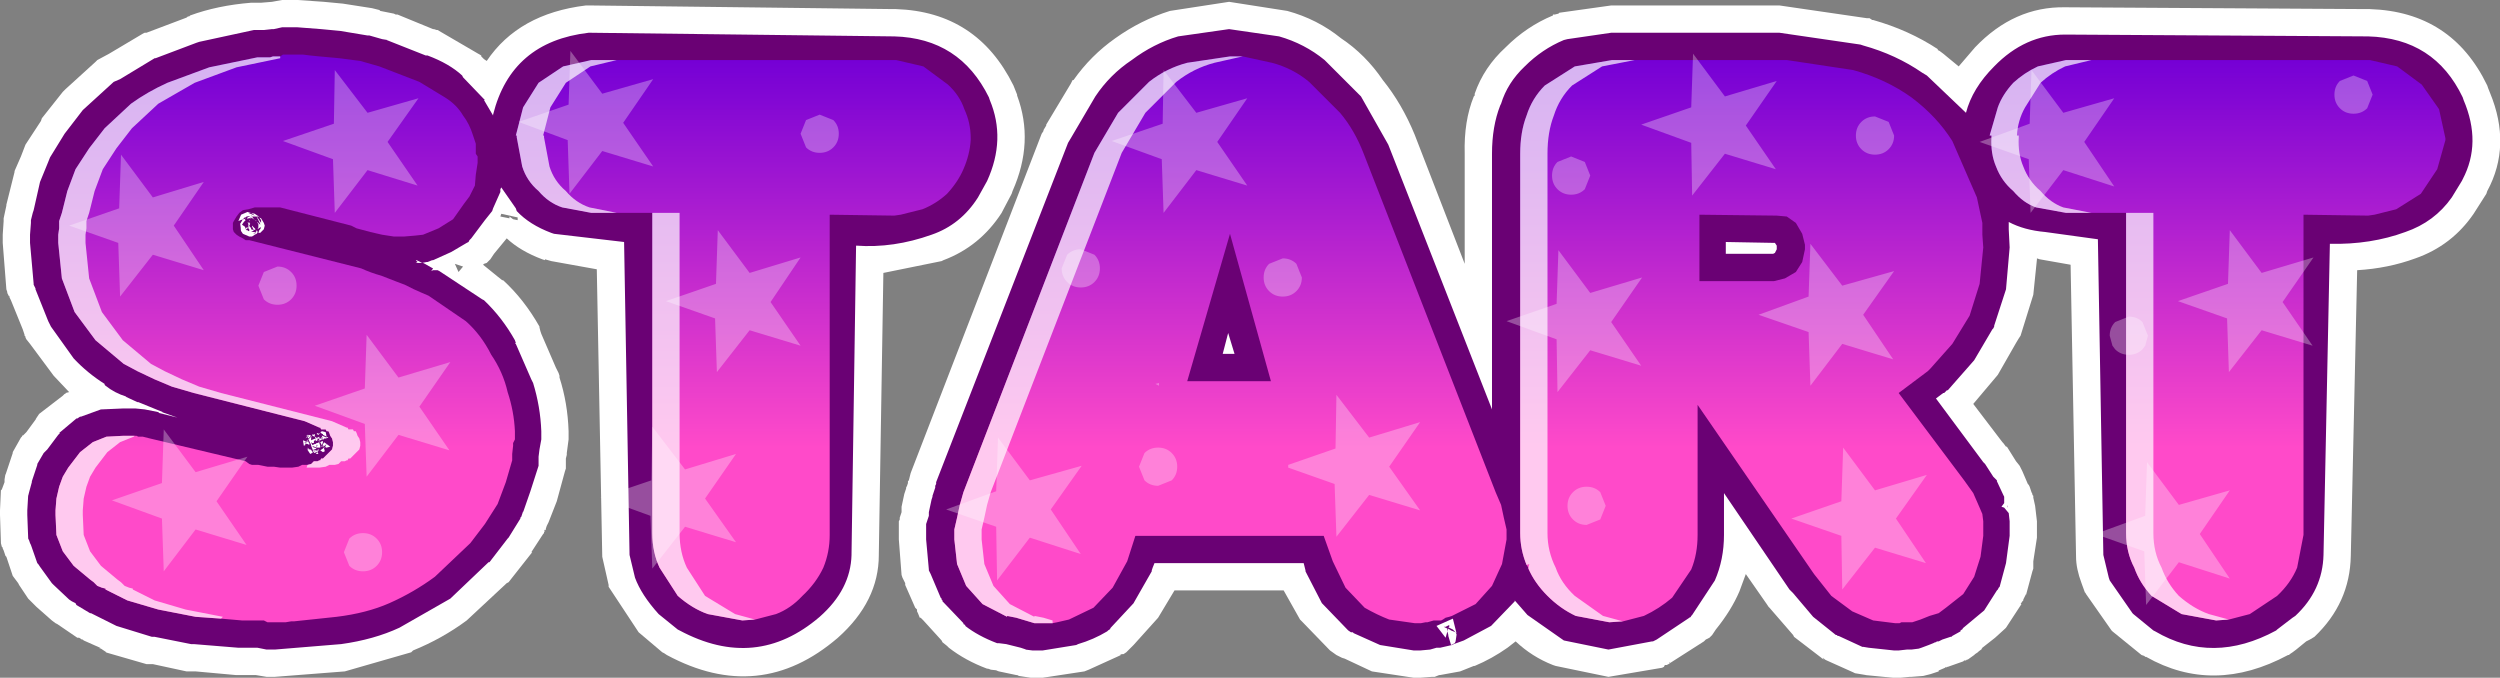
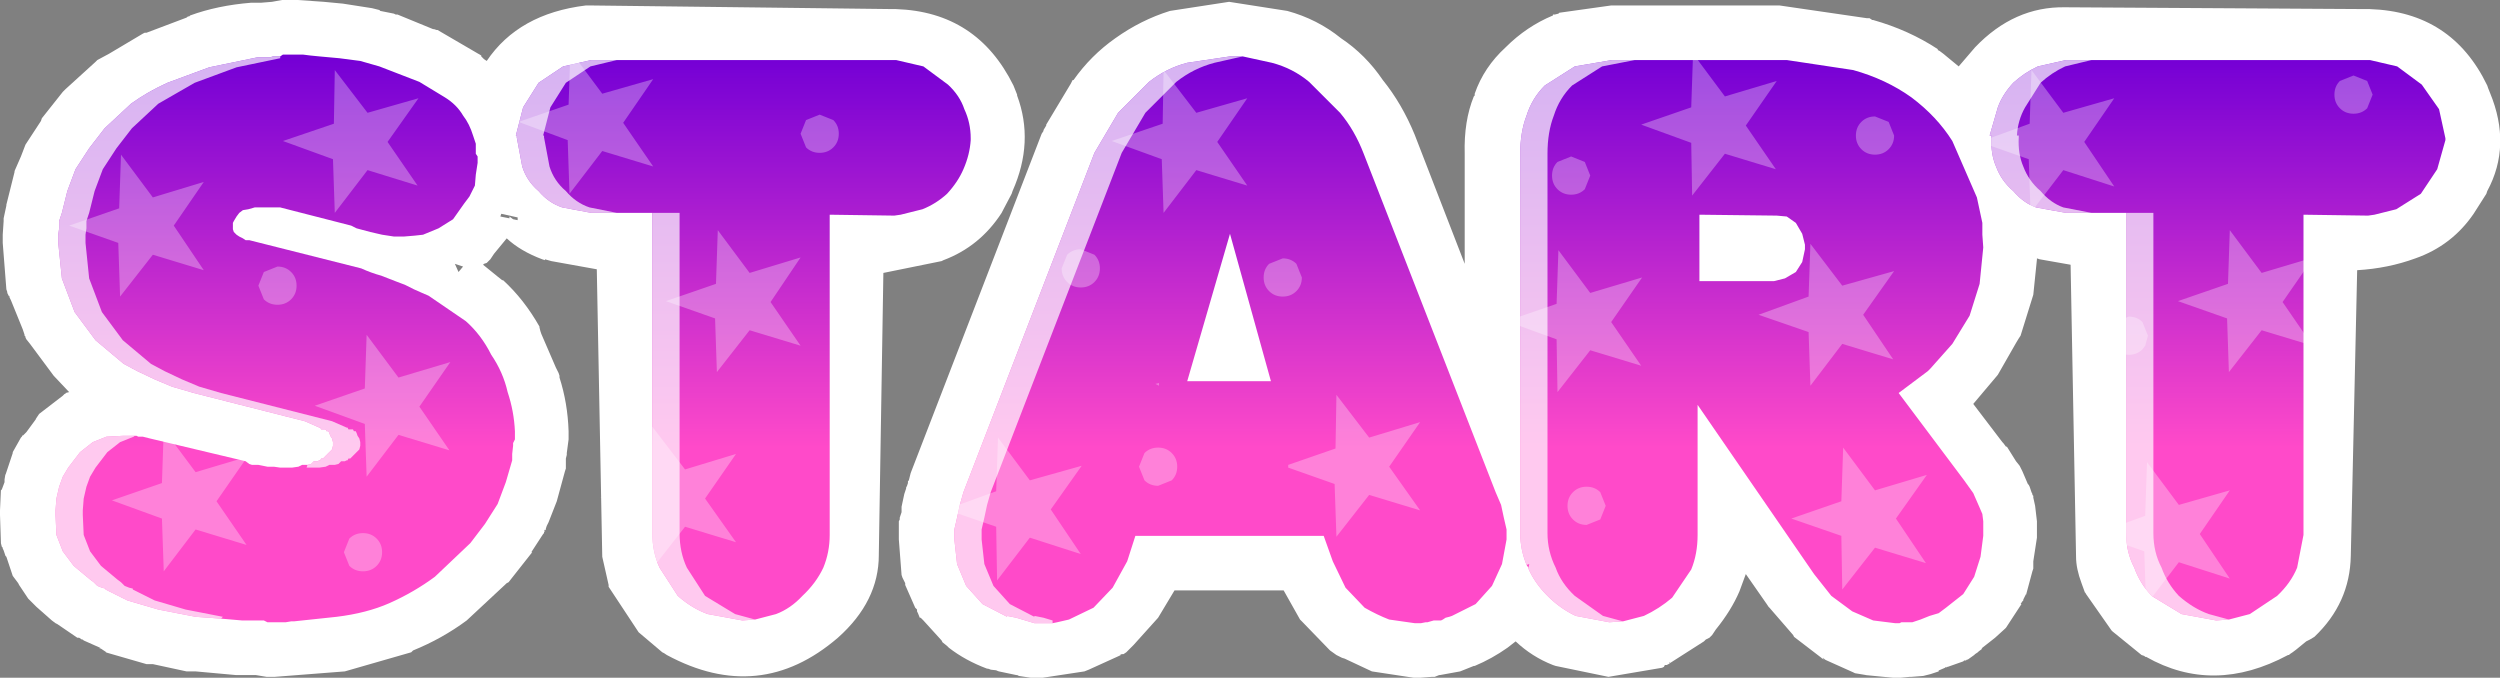
<svg xmlns="http://www.w3.org/2000/svg" height="37.25px" width="137.4px">
  <rect width="100%" height="100%" fill="#808080" stroke="none" />
  <g transform="matrix(1.0, 0.0, 0.0, 1.0, 68.7, 18.6)">
    <path d="M17.85 -14.95 L19.9 -15.3 29.15 -15.3 33.15 -14.75 Q34.95 -14.25 36.35 -13.25 37.75 -12.2 38.6 -10.85 L39.95 -7.75 40.1 -7.05 40.25 -6.35 40.25 -5.7 40.3 -5.0 40.1 -3.0 39.55 -1.25 38.6 0.3 37.4 1.65 37.25 1.8 35.65 3.0 39.25 7.8 39.75 8.5 40.1 9.3 40.25 9.65 40.3 10.05 40.3 10.5 40.3 10.85 40.15 12.0 39.8 13.1 39.2 14.05 38.25 14.8 37.85 15.1 37.35 15.25 36.85 15.45 36.4 15.6 36.3 15.6 36.15 15.6 36.05 15.6 35.95 15.6 35.8 15.6 35.7 15.65 35.55 15.65 35.45 15.65 34.25 15.5 33.1 15.0 31.95 14.15 31.0 12.95 24.6 3.65 24.6 10.8 Q24.6 11.85 24.25 12.7 L23.2 14.25 Q22.5 14.85 21.65 15.25 L19.75 15.6 17.9 15.25 Q17.05 14.85 16.35 14.15 15.6 13.45 15.3 12.6 14.85 11.7 14.85 10.7 L14.85 -10.15 Q14.85 -11.35 15.2 -12.25 15.5 -13.2 16.2 -13.9 L17.85 -14.95 M3.25 -14.1 L4.95 -12.4 Q5.75 -11.45 6.25 -10.15 L13.5 8.45 13.8 9.15 13.95 9.85 14.1 10.5 14.1 11.05 13.85 12.4 13.3 13.6 12.4 14.6 11.1 15.25 10.95 15.3 10.75 15.35 10.6 15.45 10.5 15.5 10.1 15.5 9.75 15.6 9.65 15.6 9.4 15.65 9.3 15.65 9.05 15.65 7.65 15.45 Q7.0 15.2 6.3 14.8 L5.25 13.7 4.55 12.25 4.05 10.85 -6.3 10.85 -6.75 12.25 -7.55 13.7 -8.6 14.8 -9.95 15.45 -11.35 15.65 -11.85 15.65 -12.35 15.5 -12.85 15.35 -13.35 15.25 -13.35 15.3 -14.7 14.6 -15.6 13.6 -16.1 12.4 -16.25 11.05 -16.25 10.5 -16.1 9.85 -15.95 9.15 -15.75 8.45 -8.55 -10.2 -7.25 -12.4 -5.55 -14.1 Q-4.6 -14.85 -3.45 -15.15 L-1.1 -15.5 1.2 -15.15 Q2.35 -14.85 3.25 -14.1 M29.5 -6.7 L28.95 -6.75 24.7 -6.8 24.7 -3.15 28.8 -3.15 29.4 -3.3 30.0 -3.65 30.35 -4.2 30.5 -4.9 30.5 -5.15 30.35 -5.75 30.0 -6.35 29.5 -6.7 M44.85 -15.3 L61.45 -15.3 63.05 -14.95 64.4 -13.95 65.35 -12.6 65.7 -11.0 65.7 -10.9 65.25 -9.3 64.35 -7.95 63.0 -7.1 61.45 -6.75 57.9 -6.8 57.9 10.8 57.55 12.6 Q57.2 13.45 56.45 14.15 L54.95 15.15 53.1 15.5 51.2 15.15 49.55 14.15 Q48.9 13.45 48.6 12.6 48.15 11.75 48.15 10.7 L48.15 -6.9 44.85 -6.9 43.2 -7.2 Q42.5 -7.45 41.95 -8.1 41.3 -8.65 41.0 -9.45 40.7 -10.15 40.75 -11.05 L40.75 -11.15 40.65 -11.15 Q40.7 -12.0 41.1 -12.7 41.35 -13.4 41.95 -14.05 42.55 -14.6 43.3 -14.95 L44.85 -15.3 M-64.55 -9.3 L-63.8 -10.45 -62.95 -11.55 -61.5 -12.9 Q-60.6 -13.55 -59.5 -14.05 L-57.2 -14.9 -54.55 -15.45 -54.4 -15.45 -54.3 -15.45 -54.15 -15.45 -54.0 -15.45 -53.85 -15.45 -53.7 -15.5 -53.55 -15.5 -53.45 -15.5 -53.3 -15.5 -53.15 -15.6 -53.0 -15.6 -52.95 -15.6 -52.65 -15.6 -52.3 -15.6 -51.15 -15.5 -50.05 -15.4 -48.9 -15.25 -47.85 -14.95 -45.65 -14.1 -44.25 -13.25 Q-43.6 -12.85 -43.25 -12.25 -42.9 -11.8 -42.7 -11.15 L-42.55 -10.7 -42.55 -10.35 -42.55 -10.15 -42.45 -10.0 -42.45 -9.8 -42.45 -9.65 -42.55 -9.0 -42.6 -8.4 -42.9 -7.8 -43.2 -7.4 -43.8 -6.55 -44.6 -6.05 -45.45 -5.7 -46.5 -5.6 -47.05 -5.6 -47.7 -5.7 -48.35 -5.85 -49.1 -6.05 -49.4 -6.2 -52.95 -7.1 -53.35 -7.2 -54.3 -7.2 -54.7 -7.2 -55.05 -7.1 -55.35 -7.05 -55.55 -6.9 -55.7 -6.7 -55.85 -6.45 -55.9 -6.35 -55.9 -6.1 -55.9 -6.0 -55.85 -5.85 -55.75 -5.75 -55.7 -5.7 -55.55 -5.6 -55.35 -5.5 -55.2 -5.4 -55.0 -5.4 -48.85 -3.85 Q-48.3 -3.6 -47.75 -3.45 L-46.85 -3.1 -46.45 -2.95 -45.95 -2.7 -45.5 -2.5 -45.15 -2.35 -43.1 -0.95 Q-42.25 -0.2 -41.7 0.9 -41.05 1.85 -40.8 2.95 -40.45 4.0 -40.4 5.1 L-40.4 5.35 -40.4 5.55 -40.5 5.75 -40.5 5.9 -40.55 6.35 -40.55 6.7 -40.9 7.9 -41.35 9.1 -42.05 10.2 -42.85 11.25 -44.8 13.1 Q-45.95 13.95 -47.3 14.55 -48.55 15.1 -50.2 15.3 L-53.55 15.6 -53.85 15.6 -54.0 15.6 -54.2 15.5 -54.5 15.5 -54.7 15.5 -54.9 15.5 -55.2 15.5 -55.4 15.5 -57.95 15.3 -60.0 14.9 -61.7 14.4 -62.9 13.8 -62.9 13.75 -63.1 13.7 -63.35 13.6 -63.55 13.4 -63.75 13.25 -64.65 12.5 -65.25 11.7 -65.6 10.8 -65.65 9.7 -65.65 9.45 -65.6 8.8 -65.45 8.15 -65.25 7.6 -64.95 7.1 -64.3 6.25 -63.6 5.7 -62.85 5.4 -61.9 5.35 -61.7 5.35 -61.55 5.35 -61.4 5.35 -61.2 5.35 -60.85 5.4 -60.45 5.5 -55.2 6.75 -55.0 6.9 -54.85 6.95 -54.7 6.95 -54.5 6.95 -54.0 7.05 -53.65 7.05 -53.3 7.1 -52.95 7.1 -52.65 7.1 -52.3 7.05 -52.1 6.95 -51.8 6.95 -51.6 6.9 -51.45 6.75 -51.25 6.75 -51.15 6.7 -51.1 6.7 -51.05 6.6 -50.95 6.6 -50.8 6.45 -50.6 6.25 -50.45 6.1 -50.4 5.9 -50.4 5.7 -50.45 5.5 -50.55 5.35 -50.6 5.2 -50.65 5.1 -50.75 5.1 -50.8 5.0 -51.05 5.0 -51.1 4.9 -51.15 4.9 -51.95 4.55 -58.05 3.0 -59.25 2.65 -60.2 2.25 -61.15 1.8 -61.9 1.4 -63.45 0.1 -64.6 -1.45 -65.3 -3.3 -65.5 -5.25 -65.5 -5.7 -65.45 -6.05 -65.45 -6.45 -65.3 -6.9 -65.0 -8.1 -64.55 -9.3 M-36.2 -15.3 L-19.55 -15.3 -17.95 -14.95 -16.6 -13.95 Q-15.95 -13.35 -15.7 -12.6 -15.35 -11.85 -15.35 -11.0 L-15.35 -10.9 Q-15.4 -10.1 -15.75 -9.3 -16.05 -8.6 -16.65 -7.95 -17.25 -7.4 -18.0 -7.1 -18.75 -6.75 -19.55 -6.75 L-23.1 -6.8 -23.1 10.8 Q-23.1 11.75 -23.45 12.6 -23.85 13.45 -24.6 14.15 -25.25 14.85 -26.05 15.15 L-27.9 15.5 -29.8 15.15 Q-30.65 14.85 -31.45 14.15 L-32.45 12.6 Q-32.85 11.75 -32.85 10.7 L-32.85 -6.9 -36.2 -6.9 -37.8 -7.2 Q-38.55 -7.45 -39.1 -8.1 -39.75 -8.65 -40.0 -9.45 L-40.3 -11.05 -40.3 -11.15 -40.35 -11.15 -39.95 -12.7 -39.1 -14.05 -37.75 -14.95 -36.2 -15.3 M-3.45 2.35 L1.15 2.35 -1.1 -5.75 -3.45 2.35" fill="url(#gradient0)" fill-rule="evenodd" stroke="none" />
    <path d="M-60.85 -16.75 L-60.75 -16.8 -60.65 -16.8 -58.4 -17.65 -58.45 -17.65 -58.35 -17.7 -58.3 -17.7 -58.25 -17.75 Q-56.75 -18.3 -54.9 -18.45 L-54.6 -18.45 -54.45 -18.45 -54.35 -18.45 -53.75 -18.5 -53.2 -18.6 -53.05 -18.6 -53.0 -18.6 -52.7 -18.6 -52.35 -18.6 -50.9 -18.5 -49.85 -18.4 -48.25 -18.15 -47.85 -18.05 -47.8 -18.0 -47.55 -17.95 -47.05 -17.85 -46.95 -17.8 -46.9 -17.8 -46.85 -17.8 -44.9 -17.0 -44.85 -17.0 -44.7 -16.95 -44.65 -16.95 -42.25 -15.55 -42.25 -15.5 -42.15 -15.4 -42.1 -15.35 -41.95 -15.25 Q-40.2 -17.85 -36.5 -18.3 L-36.25 -18.3 -19.6 -18.1 -19.45 -18.1 Q-15.0 -17.95 -13.0 -13.9 L-12.8 -13.4 -12.8 -13.35 Q-11.85 -10.8 -13.05 -8.1 L-13.1 -7.95 -13.6 -7.0 -13.65 -6.9 Q-14.85 -5.05 -16.85 -4.3 L-16.95 -4.25 -20.15 -3.6 -20.4 11.85 -20.4 11.9 Q-20.4 14.45 -22.65 16.45 -26.95 20.15 -32.05 17.4 L-32.2 17.3 -32.3 17.25 -33.6 16.15 -35.25 13.65 -35.25 13.55 -35.6 12.0 -35.9 -3.8 -38.4 -4.25 -38.75 -4.35 -38.75 -4.3 -38.9 -4.35 Q-40.1 -4.8 -40.85 -5.5 L-41.55 -4.65 -41.65 -4.5 -41.75 -4.35 -41.9 -4.2 -41.95 -4.15 -42.1 -4.1 -42.15 -4.05 -41.35 -3.4 -41.1 -3.2 -41.05 -3.2 Q-39.9 -2.15 -39.05 -0.65 L-39.05 -0.6 -39.0 -0.4 -38.95 -0.25 -38.15 1.6 -38.0 1.9 -37.95 2.05 -37.95 2.15 Q-37.5 3.55 -37.45 5.1 L-37.45 5.35 -37.45 5.5 -37.45 5.55 -37.55 6.3 -37.55 6.4 -37.6 6.6 -37.6 6.9 -37.6 7.0 -37.6 7.15 -37.65 7.3 -38.1 8.95 -38.55 10.1 -38.65 10.3 -38.7 10.45 -38.7 10.5 -38.75 10.55 -38.75 10.5 -38.8 10.6 -38.75 10.6 -38.8 10.65 -38.8 10.7 -38.85 10.75 -39.5 11.75 -39.45 11.75 -40.75 13.4 -40.85 13.45 -43.05 15.5 Q-44.4 16.5 -46.0 17.15 L-46.1 17.25 -49.75 18.3 -53.6 18.6 -53.9 18.6 -54.05 18.6 -54.65 18.5 -54.75 18.5 -54.95 18.5 -55.25 18.5 -55.45 18.5 -55.75 18.5 -57.95 18.3 -58.15 18.3 -58.3 18.3 -58.35 18.3 -58.45 18.3 -60.3 17.9 -60.45 17.9 -60.5 17.9 -60.6 17.9 -60.65 17.9 -62.9 17.25 -62.85 17.25 -63.15 17.05 -63.25 17.0 -63.2 17.05 -63.15 17.05 -63.2 17.0 -64.1 16.6 -64.15 16.55 -64.2 16.55 -64.35 16.45 -64.4 16.45 -64.45 16.45 -65.55 15.7 -65.65 15.65 -65.85 15.5 -66.7 14.75 -66.75 14.7 -67.05 14.4 -67.15 14.3 -67.65 13.55 -67.7 13.45 -67.85 13.25 -68.0 13.05 -68.05 12.9 -68.35 12.0 -68.4 11.95 -68.5 11.65 -68.55 11.55 -68.55 11.5 -68.6 11.45 -68.65 11.25 -68.65 11.2 -68.7 9.7 -68.7 9.45 -68.65 8.35 -68.6 8.3 -68.45 7.9 -68.45 7.75 -68.4 7.45 -68.4 7.5 -68.05 6.45 -68.0 6.3 -68.0 6.25 -67.55 5.45 -67.5 5.4 -67.45 5.3 -67.35 5.25 -67.35 5.2 -67.3 5.2 -67.2 5.1 -67.25 5.15 -66.7 4.4 -66.75 4.45 -66.65 4.3 -66.55 4.15 -65.25 3.15 -65.15 3.05 -65.1 3.05 -65.1 3.0 -64.9 2.95 -65.75 2.05 -67.05 0.3 -67.25 0.05 -67.3 -0.05 -67.3 -0.1 -67.35 -0.15 -67.35 -0.2 -67.45 -0.5 -68.1 -2.1 -68.2 -2.3 -68.3 -2.5 -68.3 -2.55 -68.35 -2.7 -68.55 -5.25 -68.55 -5.3 -68.55 -5.7 -68.5 -6.45 -68.5 -6.6 -68.35 -7.3 -68.35 -7.35 -67.9 -9.15 -67.9 -9.2 -67.55 -10.0 -67.3 -10.65 -66.45 -11.95 -66.4 -12.1 -65.25 -13.55 -65.1 -13.7 -63.45 -15.2 -63.35 -15.3 -62.7 -15.65 -60.85 -16.75 M-4.4 -18.0 L-1.15 -18.5 2.05 -18.0 Q3.7 -17.55 5.0 -16.5 6.35 -15.6 7.3 -14.2 8.35 -12.9 9.05 -11.2 L11.8 -4.1 11.8 -10.15 Q11.75 -11.95 12.3 -13.3 L12.35 -13.35 12.35 -13.4 12.35 -13.45 Q12.85 -14.9 14.05 -16.0 15.2 -17.15 16.65 -17.75 L16.65 -17.8 16.75 -17.8 16.95 -17.85 17.0 -17.9 19.85 -18.3 29.1 -18.3 33.9 -17.6 34.05 -17.6 34.2 -17.5 34.25 -17.5 Q36.2 -16.95 37.8 -15.9 L37.8 -15.85 37.9 -15.8 38.1 -15.65 38.95 -14.95 39.85 -16.0 Q42.0 -18.25 44.8 -18.2 L61.4 -18.1 61.55 -18.1 Q66.05 -17.95 68.0 -13.9 L68.05 -13.75 68.15 -13.5 Q69.35 -10.6 68.0 -8.1 L67.95 -7.95 67.25 -6.85 Q66.05 -5.1 64.05 -4.4 62.55 -3.85 60.85 -3.75 L60.5 11.95 Q60.45 14.55 58.5 16.4 L58.25 16.55 58.05 16.65 57.5 17.1 57.3 17.25 57.15 17.35 57.2 17.3 57.1 17.4 57.05 17.4 Q52.95 19.6 49.25 17.5 L49.2 17.5 49.15 17.45 49.0 17.4 47.4 16.1 47.45 16.15 47.35 16.05 45.95 14.05 45.9 13.95 45.9 14.0 45.7 13.45 Q45.4 12.65 45.4 12.0 L45.1 -4.05 43.4 -4.35 43.25 -4.4 43.25 -4.35 43.05 -2.4 42.35 -0.15 42.25 0.0 42.1 0.25 41.1 2.0 39.75 3.6 41.35 5.7 41.4 5.75 41.55 5.95 41.6 5.95 42.1 6.75 42.3 7.0 42.35 7.1 42.45 7.3 42.75 8.0 42.8 8.05 42.85 8.15 42.95 8.45 43.0 8.55 43.0 8.6 43.05 8.65 43.05 8.75 43.15 9.2 43.25 10.05 43.25 10.1 43.25 10.5 43.25 10.85 43.25 10.95 43.05 12.25 43.05 12.65 43.0 12.8 42.65 14.1 42.65 14.05 42.5 14.35 42.5 14.4 42.45 14.45 42.35 14.6 42.4 14.6 41.55 15.9 41.5 15.95 41.45 15.95 41.5 15.95 40.95 16.45 40.25 17.0 40.2 17.05 40.25 17.05 40.05 17.2 40.0 17.25 39.85 17.35 39.8 17.4 39.45 17.65 39.4 17.65 39.35 17.7 39.3 17.7 39.25 17.7 39.2 17.75 38.35 18.05 38.3 18.05 38.25 18.1 38.25 18.05 38.2 18.1 37.85 18.25 37.85 18.3 37.4 18.45 37.2 18.5 37.0 18.55 36.35 18.6 36.25 18.6 35.75 18.65 35.65 18.65 35.5 18.65 35.35 18.65 33.8 18.5 33.85 18.5 33.55 18.45 33.25 18.4 33.15 18.35 31.7 17.7 31.6 17.65 31.55 17.6 31.55 17.65 31.5 17.6 31.45 17.6 31.4 17.55 29.9 16.4 29.85 16.3 28.55 14.8 28.5 14.75 28.4 14.6 27.25 12.95 26.9 13.9 Q26.45 14.95 25.6 16.0 L25.5 16.15 25.4 16.3 25.25 16.45 25.05 16.55 24.95 16.65 23.15 17.8 23.0 17.9 22.9 17.95 22.8 17.95 22.75 18.05 22.65 18.1 19.7 18.6 16.8 18.0 16.65 17.95 Q15.5 17.5 14.6 16.65 L14.15 17.0 Q13.3 17.6 12.35 18.0 L12.3 18.0 12.35 17.95 12.3 18.0 11.55 18.3 10.45 18.5 10.4 18.5 10.15 18.6 10.0 18.6 9.35 18.65 9.25 18.65 9.0 18.65 6.7 18.3 5.1 17.55 5.2 17.6 5.05 17.55 4.75 17.4 4.4 17.15 4.35 17.1 2.85 15.55 2.75 15.45 1.85 13.85 -4.15 13.85 -5.05 15.35 -6.4 16.85 -6.45 16.9 -6.8 17.25 -6.95 17.35 -7.05 17.35 -7.15 17.4 -7.1 17.4 -7.2 17.45 -8.85 18.2 -9.1 18.3 -11.4 18.65 -11.9 18.65 -12.05 18.65 -12.7 18.55 -12.8 18.5 -12.85 18.5 -13.8 18.3 -13.95 18.25 -13.85 18.25 -14.3 18.2 -14.25 18.2 -14.4 18.15 -14.45 18.15 Q-15.65 17.7 -16.55 17.0 L-16.65 16.9 -16.9 16.7 -16.95 16.6 -17.95 15.5 -18.0 15.45 -18.1 15.35 -18.15 15.35 -18.25 15.1 -18.3 15.0 -18.3 14.95 -18.35 14.9 -18.3 14.95 -18.3 14.9 -18.35 14.85 -18.4 14.8 -18.95 13.55 -18.95 13.45 -19.1 13.15 -19.15 13.0 -19.3 11.05 -19.3 10.7 -19.3 10.45 -19.3 10.05 -19.25 9.95 -19.25 9.85 -19.15 9.55 -19.15 9.25 -19.0 8.55 -18.9 8.25 -18.9 8.2 -18.85 8.1 -18.8 7.95 -18.8 7.85 -18.75 7.8 -18.65 7.4 -11.45 -11.25 -11.35 -11.4 -11.35 -11.45 -11.2 -11.7 -11.2 -11.75 -9.85 -14.0 -9.75 -14.2 -9.7 -14.2 Q-8.75 -15.55 -7.4 -16.5 -6.0 -17.5 -4.4 -18.0 M31.5 17.6 L31.55 17.6 31.5 17.55 31.5 17.6 M23.05 17.85 L23.1 17.8 23.05 17.8 23.05 17.85 M-11.35 -11.4 L-11.3 -11.45 -11.35 -11.4 M-40.25 -6.65 L-41.15 -6.85 -41.2 -6.7 -40.7 -6.6 -40.7 -6.7 -40.5 -6.55 -40.25 -6.5 -40.25 -6.65 M-43.25 -3.95 L-43.7 -4.1 -43.5 -3.65 -43.25 -3.95 M-67.35 5.2 L-67.35 5.25 -67.3 5.2 -67.35 5.2 M-68.2 -2.3 L-68.15 -2.25 -68.2 -2.35 -68.2 -2.3 M-67.45 5.35 L-67.35 5.25 -67.45 5.3 -67.45 5.35" fill="#ffffff" fill-rule="evenodd" stroke="none" />
-     <path d="M63.5 -5.85 Q61.6 -5.15 59.35 -5.2 L59.0 11.9 Q58.95 13.85 57.45 15.25 L57.3 15.35 56.45 16.0 56.4 16.05 Q52.9 17.95 49.75 16.1 L49.65 16.05 48.55 15.15 48.5 15.1 47.25 13.3 47.2 13.15 46.9 11.9 46.6 -5.45 43.7 -5.85 Q42.55 -5.95 41.7 -6.4 L41.7 -6.35 41.7 -6.3 41.7 -6.0 41.75 -5.0 41.55 -2.7 40.9 -0.7 40.9 -0.65 40.85 -0.55 40.8 -0.5 39.8 1.2 38.35 2.85 38.3 2.85 38.2 2.95 38.15 3.0 38.1 3.0 37.7 3.3 40.3 6.8 40.4 6.9 40.85 7.6 41.05 7.8 41.05 7.85 41.4 8.6 41.45 8.7 41.45 9.05 41.3 9.25 41.45 9.3 41.7 9.6 41.75 10.05 41.75 10.5 41.75 10.85 41.55 12.35 41.2 13.65 41.15 13.7 41.1 13.8 41.05 13.85 40.35 14.95 40.05 15.2 39.15 15.95 39.2 15.95 39.05 16.05 39.05 16.1 38.6 16.35 38.55 16.4 38.5 16.4 38.05 16.55 37.85 16.65 37.75 16.65 37.7 16.7 37.65 16.7 37.55 16.75 37.3 16.85 36.9 17.0 36.75 17.05 36.35 17.1 36.25 17.1 36.1 17.1 35.65 17.15 35.5 17.15 35.4 17.15 34.0 17.0 33.7 16.95 33.65 16.95 32.35 16.35 32.3 16.35 32.25 16.3 32.2 16.3 30.95 15.3 29.85 14.0 29.65 13.8 26.05 8.5 26.05 10.8 Q26.05 12.15 25.55 13.3 L24.3 15.2 24.25 15.25 24.2 15.35 24.2 15.3 24.15 15.35 22.35 16.55 22.15 16.65 22.1 16.65 19.7 17.1 17.25 16.6 15.25 15.2 14.55 14.4 14.55 14.45 13.25 15.8 11.75 16.6 11.2 16.8 11.1 16.85 10.45 17.0 10.25 17.0 9.9 17.1 9.35 17.15 9.25 17.15 9.0 17.15 7.15 16.85 5.7 16.2 5.65 16.15 5.55 16.15 5.4 16.05 5.35 16.0 4.0 14.6 3.95 14.55 3.1 12.9 3.05 12.8 3.05 12.75 2.95 12.35 -5.25 12.35 -5.35 12.6 -5.4 12.75 -5.4 12.8 -6.4 14.55 -6.35 14.5 -7.7 15.95 -7.65 15.95 -7.8 16.05 -7.85 16.1 Q-8.6 16.55 -9.45 16.8 L-9.55 16.85 -11.4 17.15 -11.9 17.15 -11.95 17.15 -12.35 17.1 -12.3 17.1 -12.6 17.0 -13.4 16.8 -13.8 16.75 -13.9 16.75 Q-14.95 16.35 -15.65 15.8 L-15.65 15.75 -15.75 15.7 -15.75 15.65 -16.85 14.5 -16.9 14.45 -16.9 14.4 -16.95 14.35 -16.95 14.3 -17.0 14.25 -17.55 12.95 -17.65 12.75 -17.65 12.7 -17.8 11.05 -17.8 10.55 -17.8 10.35 -17.8 10.3 -17.8 10.2 -17.65 9.75 -17.65 9.55 -17.5 8.85 -17.45 8.7 -17.45 8.65 -17.3 8.2 -17.3 8.1 -17.25 8.0 -17.25 7.9 -10.0 -10.75 -9.85 -11.0 -8.5 -13.3 Q-7.7 -14.5 -6.5 -15.3 -5.3 -16.2 -3.95 -16.6 L-1.15 -17.0 1.6 -16.6 Q3.0 -16.2 4.1 -15.3 L6.1 -13.3 7.6 -10.65 13.3 3.9 13.3 -10.15 Q13.3 -11.65 13.75 -12.8 L13.8 -12.9 Q14.15 -14.05 15.1 -14.95 16.05 -15.9 17.25 -16.4 L17.45 -16.45 19.85 -16.8 29.1 -16.8 33.55 -16.15 33.7 -16.1 Q35.5 -15.6 36.95 -14.6 L37.2 -14.45 39.35 -12.4 Q39.7 -13.75 40.9 -14.95 42.6 -16.7 44.8 -16.7 L61.4 -16.6 61.45 -16.6 Q65.1 -16.5 66.65 -13.25 L66.7 -13.1 Q67.7 -10.75 66.65 -8.75 L66.6 -8.65 66.05 -7.75 Q65.1 -6.4 63.5 -5.85 M26.15 -4.65 L28.65 -4.65 28.75 -4.65 28.85 -4.7 28.9 -4.8 28.95 -4.9 28.95 -5.1 28.85 -5.25 26.15 -5.3 26.15 -4.65 M28.85 -4.7 L28.9 -4.7 28.85 -4.7 M41.65 9.3 L41.6 9.15 41.65 9.25 41.65 9.3 M41.1 13.8 L41.1 13.75 41.1 13.8 M-14.3 -13.1 Q-13.4 -10.95 -14.45 -8.65 L-14.95 -7.75 Q-15.9 -6.25 -17.5 -5.7 -19.6 -4.95 -21.65 -5.1 L-21.9 11.85 -21.9 11.9 Q-21.95 13.8 -23.65 15.3 -27.15 18.3 -31.35 16.05 L-31.45 16.0 -32.5 15.15 Q-33.45 14.1 -33.8 13.15 L-34.1 11.9 -34.4 -5.3 -38.25 -5.75 -38.4 -5.8 Q-39.6 -6.25 -40.3 -7.0 L-40.35 -7.15 -41.15 -8.3 -41.2 -8.2 -41.2 -8.05 -41.6 -7.15 -41.65 -7.0 -42.05 -6.5 -42.8 -5.5 -42.95 -5.35 -42.9 -5.4 -42.95 -5.3 -43.05 -5.25 -43.9 -4.75 -44.9 -4.3 -44.95 -4.3 -45.2 -4.2 -45.25 -4.2 -45.5 -4.15 -45.45 -4.15 -45.35 -4.1 -45.0 -3.9 -44.9 -3.85 -45.0 -3.7 -44.9 -3.75 -44.65 -3.75 -44.55 -3.7 -42.2 -2.15 -42.1 -2.1 Q-41.1 -1.15 -40.4 0.1 L-40.35 0.25 -40.4 0.25 -40.35 0.3 -39.5 2.25 -39.4 2.45 Q-39.0 3.75 -38.95 5.1 L-38.95 5.35 -38.95 5.5 -38.95 5.55 -39.05 6.1 -39.1 6.5 -39.1 6.55 -39.1 6.9 -39.1 7.0 -39.55 8.4 -39.95 9.55 -39.95 9.5 -40.05 9.8 -40.1 9.85 -40.1 9.9 -40.75 10.95 -40.8 11.0 -41.8 12.3 -41.85 12.3 -43.95 14.3 -46.75 15.9 Q-48.15 16.55 -49.95 16.8 L-53.6 17.1 -53.9 17.1 -54.05 17.1 -54.55 17.0 -54.75 17.0 -54.95 17.0 -55.25 17.0 -55.45 17.0 -55.6 17.0 -58.05 16.8 -58.15 16.8 -58.2 16.8 -60.2 16.4 -60.35 16.4 -62.3 15.8 -62.5 15.7 -63.7 15.1 -63.75 15.1 -64.5 14.65 -64.55 14.55 -64.75 14.45 -64.9 14.35 -65.75 13.55 -65.8 13.5 -65.85 13.45 -66.5 12.55 -66.6 12.4 -66.65 12.35 -67.0 11.35 -67.05 11.25 -67.1 11.1 -67.15 11.0 -67.2 9.7 -67.2 9.45 -67.15 8.6 -67.15 8.65 -67.1 8.45 -66.95 7.9 -66.95 7.8 -66.95 7.85 -66.65 6.95 -66.65 6.9 -66.3 6.3 -66.25 6.25 -66.15 6.15 -66.1 6.1 -65.5 5.3 -65.4 5.2 -65.45 5.2 -64.5 4.4 -64.45 4.4 -64.3 4.3 -64.25 4.3 -63.15 3.9 -63.1 3.9 -61.95 3.85 -61.75 3.85 -61.6 3.85 -61.45 3.85 -61.3 3.85 -61.25 3.85 -60.75 3.9 -60.0 4.05 -59.95 4.1 -58.95 4.35 -59.8 4.05 -59.75 4.05 -61.1 3.5 -61.15 3.5 -61.8 3.2 -61.75 3.2 Q-62.4 3.0 -62.9 2.6 L-62.95 2.55 -62.95 2.5 Q-63.9 1.9 -64.65 1.1 L-65.9 -0.65 -65.95 -0.75 -66.0 -0.85 -66.05 -0.95 -66.75 -2.7 -66.75 -2.75 -66.85 -2.95 -66.85 -3.0 -67.05 -5.25 -67.05 -5.7 -67.0 -6.35 -67.0 -6.45 -67.0 -6.5 -66.9 -6.9 -66.85 -7.05 -66.5 -8.6 -66.05 -9.7 -65.95 -9.95 -65.15 -11.25 -64.15 -12.55 -62.45 -14.1 -62.1 -14.25 -60.2 -15.4 -60.15 -15.4 -57.9 -16.25 -57.75 -16.3 -54.75 -16.95 -54.6 -16.95 -54.45 -16.95 -54.35 -16.95 -54.2 -16.95 -53.75 -17.0 -53.65 -17.0 -53.2 -17.1 -53.05 -17.1 -53.0 -17.1 -52.7 -17.1 -52.35 -17.1 -51.05 -17.0 -50.0 -16.9 -48.5 -16.65 -48.4 -16.65 -47.7 -16.45 -47.4 -16.4 -47.45 -16.4 -45.3 -15.55 -45.2 -15.55 Q-44.0 -15.1 -43.3 -14.45 L-43.25 -14.35 -42.05 -13.1 -42.1 -13.1 -41.6 -12.25 -41.6 -12.3 Q-40.6 -16.3 -36.35 -16.8 L-36.25 -16.8 -19.6 -16.6 -19.55 -16.6 Q-15.95 -16.5 -14.35 -13.25 L-14.3 -13.1 M-55.6 -6.45 L-55.35 -6.55 -55.5 -6.3 -55.45 -5.95 -55.5 -6.1 -55.45 -5.9 -55.35 -5.75 -55.0 -5.6 -54.95 -5.6 -54.85 -5.6 -54.7 -5.7 -54.6 -5.75 -54.55 -5.8 -54.55 -5.9 -54.6 -5.9 -54.55 -5.9 -54.6 -5.95 -54.6 -5.9 -54.65 -5.85 -54.65 -5.8 -54.7 -5.85 -54.75 -5.85 -54.8 -5.85 -54.9 -5.9 -54.8 -5.9 -54.75 -5.95 -54.65 -6.0 -54.85 -6.2 -54.85 -6.15 -54.75 -5.95 -54.9 -6.0 -54.9 -6.1 -54.95 -6.1 -55.0 -6.2 -54.95 -6.3 -55.0 -6.35 -55.0 -6.45 -54.95 -6.45 -55.0 -6.5 -55.0 -6.45 -55.0 -6.4 -55.05 -6.35 -55.1 -6.4 -55.05 -6.3 -55.05 -6.25 -55.05 -6.15 -55.05 -6.05 -55.0 -6.0 -55.0 -5.95 -55.0 -5.9 -55.05 -5.9 -55.1 -5.95 -55.15 -5.95 -55.2 -6.0 -55.15 -6.0 -55.05 -6.1 -55.1 -6.1 -55.15 -6.1 -55.2 -6.0 -55.2 -6.05 -55.25 -6.15 -55.4 -6.25 -55.3 -6.4 -55.2 -6.5 -55.25 -6.55 -55.15 -6.6 -55.3 -6.55 -55.35 -6.55 -55.3 -6.6 -55.25 -6.65 -55.2 -6.65 -55.15 -6.7 -54.85 -6.75 -54.8 -6.75 -54.85 -6.75 -54.85 -6.7 -54.9 -6.75 -55.1 -6.65 -55.1 -6.55 -55.05 -6.6 -55.0 -6.6 -54.9 -6.65 -54.95 -6.65 -54.95 -6.6 -54.9 -6.6 -54.9 -6.65 -54.85 -6.6 -54.8 -6.6 -54.7 -6.5 -54.85 -6.7 -54.75 -6.7 -54.65 -6.7 -54.6 -6.7 -54.55 -6.6 -54.5 -6.5 -54.45 -6.4 -54.4 -6.3 -54.4 -6.25 -54.55 -6.4 -54.55 -6.35 -54.5 -6.3 -54.5 -6.2 -54.5 -6.1 -54.55 -6.0 -54.4 -6.1 -54.35 -6.1 -54.4 -6.0 -54.45 -5.95 -54.5 -5.8 -54.4 -5.8 -54.2 -6.0 -54.15 -6.2 -54.2 -6.35 -54.35 -6.6 -54.45 -6.65 -54.35 -6.5 -54.35 -6.25 -54.35 -6.35 -54.55 -6.65 -54.6 -6.7 -54.5 -6.7 -54.45 -6.7 -54.55 -6.75 -54.7 -6.85 -54.9 -6.9 -55.1 -6.95 -55.45 -6.8 -55.6 -6.45 M-54.9 -6.9 L-54.75 -6.8 -54.7 -6.75 -55.05 -6.9 -54.9 -6.9 M-54.65 -6.7 L-54.6 -6.7 -54.65 -6.7 M-55.2 -6.0 L-55.25 -5.9 -55.2 -6.0 -55.3 -6.0 -55.2 -6.0 M-54.6 -6.45 L-54.65 -6.5 -54.65 -6.45 -54.6 -6.45 M-54.55 -5.9 L-54.5 -5.95 -54.55 -5.9 M-54.75 -5.75 L-54.75 -5.8 -54.7 -5.8 -54.75 -5.75 M-54.7 -5.8 L-54.65 -5.8 -54.7 -5.75 -54.7 -5.8 M-45.5 -4.15 L-45.8 -4.3 -45.85 -4.3 -45.8 -4.25 -45.75 -4.2 -45.85 -4.15 -45.5 -4.15 M-51.75 5.35 L-51.75 5.3 -51.7 5.3 -51.75 5.35 M-51.85 5.4 L-51.8 5.3 -51.8 5.35 -51.85 5.45 -51.8 5.4 -51.7 5.35 -51.8 5.45 -51.75 5.5 -51.65 5.4 -51.6 5.35 -51.7 5.3 -51.75 5.3 -51.75 5.25 -51.75 5.3 -51.8 5.3 -51.85 5.35 -51.85 5.4 -51.9 5.5 -51.85 5.45 -51.85 5.4 M-51.95 5.75 L-51.95 5.7 -51.9 5.75 -51.9 5.65 -52.05 5.6 -52.0 5.9 -51.9 5.85 -51.95 5.85 -51.9 5.8 -51.9 5.75 -51.95 5.75 -51.95 5.7 -51.95 5.75 M-51.9 5.75 L-51.85 5.75 -51.9 5.8 -51.8 5.8 -51.7 5.85 -51.7 5.75 -51.75 5.7 -51.75 5.65 -51.8 5.7 -51.8 5.55 -51.85 5.65 -51.85 5.7 -51.9 5.75 M-51.1 5.3 L-51.1 5.25 -51.1 5.3 -51.0 5.35 -51.0 5.4 -50.95 5.55 -51.05 5.4 -51.05 5.45 -51.0 5.55 -51.05 5.5 -51.15 5.5 -51.15 5.4 -51.25 5.45 -51.35 5.5 -51.3 5.45 -51.4 5.4 -51.4 5.25 -51.5 5.3 -51.55 5.35 -51.4 5.4 -51.35 5.5 -51.5 5.55 -51.6 5.6 -51.6 5.55 -51.6 5.45 -51.55 5.35 -51.75 5.55 -51.6 5.85 -51.6 5.9 -51.5 6.15 -51.45 6.1 -51.4 6.1 -51.3 6.05 -51.4 6.0 -51.45 6.0 -51.5 5.95 -51.55 5.9 -51.3 6.0 -51.25 6.0 -51.2 6.0 -51.1 6.0 -51.1 5.9 -51.15 5.75 -51.15 5.7 -51.15 5.6 -51.1 5.6 -51.0 5.55 -50.95 5.55 -50.9 5.55 -50.9 5.5 -50.8 5.5 -50.65 5.45 -50.75 5.4 -50.8 5.15 -51.0 5.1 -51.1 5.15 -51.05 5.2 -51.0 5.25 -50.95 5.25 -50.95 5.3 -50.75 5.4 -50.75 5.45 -51.1 5.3 M-51.8 6.0 L-51.75 6.15 -51.8 6.1 -51.85 6.05 -51.75 6.2 -51.65 6.35 -51.55 6.3 -51.5 6.25 -51.45 6.25 -51.45 6.3 -51.3 6.25 -51.25 6.25 -51.3 6.3 -51.35 6.3 -51.3 6.35 -51.2 6.35 -51.25 6.25 -51.2 6.2 -51.25 6.2 -51.15 6.15 -51.1 6.15 -51.1 6.2 -51.1 6.15 -50.95 6.25 -50.85 6.2 -50.9 6.0 -50.85 6.0 -50.9 5.95 -50.95 5.9 -50.85 5.9 -50.8 5.85 -50.75 5.8 -50.8 5.9 -50.85 5.95 -50.8 5.95 -50.8 6.0 -50.75 6.0 -50.55 5.95 -50.75 5.8 -50.9 5.7 -50.9 5.75 -50.95 5.8 -50.95 5.85 -50.95 5.9 -51.0 5.9 -51.0 5.85 -50.95 5.7 -50.95 5.65 -51.0 5.65 -51.1 5.7 -51.05 5.8 -51.0 5.9 -51.05 5.95 -51.0 5.95 -50.95 5.9 -50.95 5.95 -50.9 5.95 -50.9 6.0 -50.95 6.05 -51.1 6.15 -51.15 6.15 -51.25 6.15 -51.25 6.2 -51.3 6.2 -51.3 6.15 -51.25 6.15 -51.15 6.1 -51.2 6.1 -51.3 6.15 -51.35 6.15 -51.35 6.2 -51.35 6.15 -51.4 6.15 -51.45 6.15 -51.5 6.15 -51.5 6.2 -51.45 6.25 -51.5 6.25 -51.6 6.15 -51.55 6.15 -51.65 6.1 -51.7 6.1 -51.75 6.05 -51.8 6.0 M-51.1 5.35 L-51.15 5.35 -51.1 5.35 M-51.35 5.25 L-51.4 5.25 -51.3 5.25 -51.35 5.25 M-51.2 5.25 L-51.15 5.25 -51.25 5.2 -51.3 5.25 -51.2 5.3 -51.15 5.3 -51.2 5.25 M-51.15 5.25 L-51.1 5.25 -51.15 5.2 -51.15 5.25 M-51.5 5.3 L-51.5 5.25 -51.55 5.3 -51.5 5.3 M-51.15 5.7 L-51.25 5.75 -51.3 5.75 -51.35 5.8 -51.4 5.8 -51.5 5.85 -51.55 5.85 -51.55 5.8 -51.6 5.75 -51.6 5.7 -51.55 5.75 -51.5 5.75 -51.45 5.75 -51.45 5.7 -51.45 5.65 -51.4 5.6 -51.35 5.55 -51.35 5.65 -51.25 5.6 -51.25 5.5 -51.2 5.5 -51.15 5.55 -51.15 5.6 -51.2 5.6 -51.15 5.7 M-51.3 6.0 L-51.3 5.9 -51.3 5.85 -51.25 5.85 -51.3 6.0 M10.95 15.9 L11.15 16.0 11.3 16.15 11.05 16.05 10.9 15.95 10.85 16.1 10.85 15.95 10.75 15.9 10.65 15.85 10.75 15.85 10.95 15.75 10.95 15.85 10.9 15.9 10.95 15.9 M11.15 15.4 L10.7 15.6 10.25 15.8 10.75 16.45 10.75 16.5 10.75 16.45 10.85 16.1 10.9 16.3 10.9 16.35 11.05 16.85 11.15 16.8 11.25 16.75 11.3 16.65 11.35 16.3 11.35 16.25 11.3 16.15 11.35 16.2 11.15 15.4 M-50.85 5.9 L-50.85 5.8 -50.85 5.85 -50.85 5.9 M-51.1 6.05 L-51.05 6.0 -51.1 6.05 M-51.4 6.2 L-51.35 6.2 -51.45 6.25 -51.4 6.2 M-51.3 6.2 L-51.35 6.2 -51.3 6.2 M-0.85 0.85 L-1.2 -0.3 -1.5 0.85 -0.85 0.85" fill="#6a0174" fill-rule="evenodd" stroke="none" />
    <path d="M-53.7 -15.5 L-53.55 -15.5 -53.45 -15.5 -53.3 -15.5 -53.15 -15.6 -53.0 -15.6 -52.95 -15.6 -52.65 -15.6 -52.3 -15.6 -52.05 -15.6 -51.65 -15.55 -51.15 -15.5 -50.05 -15.4 -48.9 -15.25 -47.85 -14.95 -45.65 -14.1 -44.25 -13.25 Q-43.6 -12.85 -43.25 -12.25 -42.9 -11.8 -42.7 -11.15 L-42.55 -10.7 -42.55 -10.35 -42.55 -10.15 -42.45 -10.0 -42.45 -9.8 -42.45 -9.65 -42.55 -9.0 -42.6 -8.4 -42.9 -7.8 -43.2 -7.4 -43.8 -6.55 -44.6 -6.05 -45.45 -5.7 -45.9 -5.65 -46.5 -5.6 -47.05 -5.6 -47.7 -5.7 -48.35 -5.85 -49.1 -6.05 -49.4 -6.2 -53.3 -7.2 -54.3 -7.2 -54.7 -7.2 -55.05 -7.1 -55.35 -7.05 -55.55 -6.9 -55.7 -6.7 -55.85 -6.45 -55.9 -6.35 -55.9 -6.1 -55.9 -6.0 -55.85 -5.85 -55.75 -5.75 -55.7 -5.7 -55.55 -5.6 -55.35 -5.5 -55.2 -5.4 -55.0 -5.4 -48.85 -3.85 Q-48.3 -3.6 -47.75 -3.45 L-46.85 -3.1 -46.45 -2.95 -45.95 -2.7 -45.5 -2.5 -45.15 -2.35 -43.1 -0.95 Q-42.25 -0.2 -41.7 0.9 -41.05 1.85 -40.8 2.95 -40.45 4.0 -40.4 5.1 L-40.4 5.35 -40.4 5.55 -40.5 5.75 -40.5 5.9 -40.55 6.35 -40.55 6.7 -40.9 7.9 -41.35 9.1 -42.05 10.2 -42.85 11.25 -44.8 13.1 Q-45.95 13.95 -47.3 14.55 -48.55 15.1 -50.2 15.3 L-52.55 15.55 -52.7 15.55 -53.0 15.6 -53.55 15.6 -53.7 15.6 -53.85 15.6 -54.0 15.6 -54.2 15.5 -54.5 15.5 -54.7 15.5 -54.9 15.5 -55.2 15.5 -55.4 15.5 -56.55 15.4 -57.95 15.3 -60.0 14.9 -61.7 14.4 -62.9 13.8 -62.9 13.75 -63.1 13.7 -63.35 13.6 -63.55 13.4 -63.75 13.25 -64.65 12.5 -65.25 11.7 -65.6 10.8 -65.65 9.7 -65.65 9.45 -65.6 8.8 -65.45 8.15 -65.25 7.6 -64.95 7.1 -64.3 6.25 -63.6 5.7 -62.85 5.4 -61.9 5.35 -61.7 5.35 -61.55 5.35 -61.4 5.35 -61.3 5.35 -61.2 5.35 -61.1 5.4 -60.85 5.4 -60.45 5.5 -55.2 6.75 -55.0 6.9 -54.85 6.95 -54.7 6.95 -54.5 6.95 -54.0 7.05 -53.65 7.05 -53.3 7.1 -52.95 7.1 -52.65 7.1 -52.3 7.05 -52.1 6.95 -51.8 6.95 -51.6 6.9 -51.45 6.75 -51.25 6.75 -51.15 6.7 -51.1 6.7 -51.05 6.6 -50.95 6.6 -50.8 6.45 -50.6 6.25 -50.45 6.1 -50.4 5.9 -50.4 5.7 -50.45 5.5 -50.55 5.35 -50.6 5.2 -50.65 5.1 -50.75 5.1 -50.8 5.0 -51.05 5.0 -51.1 4.9 -51.15 4.9 -51.95 4.55 -58.05 3.0 -59.25 2.65 -60.2 2.25 -61.15 1.8 -61.9 1.4 -63.45 0.1 -64.6 -1.45 -65.3 -3.3 -65.5 -5.25 -65.5 -5.7 -65.45 -6.05 -65.45 -6.45 -65.3 -6.9 -65.0 -8.1 -64.55 -9.3 -63.8 -10.45 -62.95 -11.55 -61.5 -12.9 Q-60.6 -13.55 -59.5 -14.05 L-57.2 -14.9 -54.55 -15.45 -54.4 -15.45 -54.3 -15.45 -54.15 -15.45 -54.0 -15.45 -53.85 -15.45 -53.7 -15.5 M-36.2 -15.3 L-19.45 -15.3 -17.95 -14.95 -16.6 -13.95 Q-15.95 -13.35 -15.7 -12.6 -15.35 -11.85 -15.35 -11.0 L-15.35 -10.9 Q-15.4 -10.1 -15.75 -9.3 -16.05 -8.6 -16.65 -7.95 -17.25 -7.4 -18.0 -7.1 L-19.2 -6.8 -19.55 -6.75 -23.1 -6.8 -23.1 10.8 Q-23.1 11.75 -23.45 12.6 -23.85 13.45 -24.6 14.15 -25.25 14.85 -26.05 15.15 L-27.2 15.45 -27.9 15.5 -29.8 15.15 Q-30.65 14.85 -31.45 14.15 L-32.45 12.6 Q-32.85 11.75 -32.85 10.7 L-32.85 -6.9 -36.2 -6.9 -37.8 -7.2 Q-38.55 -7.45 -39.1 -8.1 -39.75 -8.65 -40.0 -9.45 L-40.3 -11.05 -40.3 -11.15 -40.35 -11.15 -39.95 -12.7 -39.1 -14.05 -37.75 -14.95 -36.2 -15.3 M-3.45 -15.15 L-1.1 -15.5 -0.4 -15.5 1.2 -15.15 Q2.35 -14.85 3.25 -14.1 L4.95 -12.4 Q5.75 -11.45 6.25 -10.15 L13.5 8.45 13.8 9.15 13.95 9.85 14.1 10.5 14.1 11.05 13.85 12.4 13.3 13.6 12.4 14.6 11.1 15.25 10.95 15.3 10.75 15.35 10.6 15.45 10.5 15.5 10.1 15.5 9.75 15.6 9.65 15.6 9.4 15.65 9.3 15.65 9.05 15.65 7.65 15.45 Q7.0 15.2 6.3 14.8 L5.25 13.7 4.55 12.25 4.05 10.85 -6.3 10.85 -6.75 12.25 -7.55 13.7 -8.6 14.8 -9.95 15.45 -10.6 15.6 -10.85 15.65 -11.35 15.65 -11.85 15.65 -12.35 15.5 -12.85 15.35 -13.35 15.25 -13.35 15.3 -14.7 14.6 -15.6 13.6 -16.1 12.4 -16.25 11.05 -16.25 10.5 -16.1 9.85 -15.95 9.15 -15.75 8.45 -8.55 -10.2 -7.25 -12.4 -5.55 -14.1 Q-4.6 -14.85 -3.45 -15.15 M17.85 -14.95 L19.9 -15.3 29.5 -15.3 33.15 -14.75 Q34.95 -14.25 36.35 -13.25 37.75 -12.2 38.6 -10.85 L39.95 -7.75 40.1 -7.05 40.25 -6.35 40.25 -5.7 40.3 -5.0 40.1 -3.0 39.55 -1.25 38.6 0.3 37.4 1.65 37.25 1.8 35.65 3.0 39.25 7.8 39.75 8.5 40.1 9.3 40.25 9.65 40.3 10.05 40.3 10.5 40.3 10.85 40.15 12.0 39.8 13.1 39.2 14.05 38.25 14.8 37.85 15.1 37.35 15.25 36.85 15.45 36.4 15.6 36.3 15.6 36.15 15.6 36.05 15.6 35.95 15.6 35.8 15.6 35.7 15.65 35.55 15.65 35.45 15.65 34.25 15.5 33.1 15.0 31.95 14.15 31.0 12.95 24.6 3.65 24.6 10.8 Q24.6 11.85 24.25 12.7 L23.2 14.25 Q22.5 14.85 21.65 15.25 L20.5 15.55 19.75 15.6 17.9 15.25 Q17.05 14.85 16.35 14.15 15.65 13.45 15.3 12.65 L15.3 12.6 15.2 12.45 Q14.85 11.6 14.85 10.7 L14.85 -10.15 Q14.85 -11.35 15.2 -12.25 15.5 -13.2 16.2 -13.9 L17.85 -14.95 M43.3 -14.95 L44.85 -15.3 61.55 -15.3 63.05 -14.95 64.4 -13.95 65.35 -12.6 65.7 -11.0 65.7 -10.9 65.25 -9.3 64.35 -7.95 63.0 -7.1 61.8 -6.8 61.45 -6.75 57.9 -6.8 57.9 10.8 57.55 12.6 Q57.2 13.45 56.45 14.15 L54.95 15.15 53.8 15.45 53.1 15.5 51.2 15.15 49.55 14.15 Q48.9 13.45 48.6 12.6 48.15 11.75 48.15 10.7 L48.15 -6.9 44.85 -6.9 43.2 -7.2 Q42.5 -7.45 41.95 -8.1 41.3 -8.65 41.0 -9.45 40.7 -10.15 40.75 -11.05 L40.75 -11.15 40.65 -11.15 41.1 -12.7 Q41.35 -13.4 41.95 -14.05 42.55 -14.6 43.3 -14.95 M30.0 -6.35 L29.5 -6.7 28.95 -6.75 24.7 -6.8 24.7 -3.15 28.8 -3.15 29.4 -3.3 30.0 -3.65 30.35 -4.2 30.5 -4.9 30.5 -5.15 30.35 -5.75 30.0 -6.35 M-1.1 -5.75 L-3.45 2.35 1.15 2.35 -1.1 -5.75" fill="url(#gradient1)" fill-rule="evenodd" stroke="none" />
    <path d="M1.8 -2.3 Q1.35 -2.3 1.05 -2.6 0.75 -2.9 0.75 -3.35 0.75 -3.8 1.05 -4.1 L1.8 -4.4 Q2.25 -4.4 2.55 -4.1 L2.85 -3.35 Q2.85 -2.9 2.55 -2.6 2.25 -2.3 1.8 -2.3 M18.4 -9.7 L18.7 -8.95 18.4 -8.2 Q18.1 -7.9 17.65 -7.9 17.2 -7.9 16.9 -8.2 16.6 -8.5 16.6 -8.95 16.6 -9.4 16.9 -9.7 L17.65 -10.0 18.4 -9.7 M16.95 -4.85 L18.7 -2.5 21.55 -3.35 19.85 -0.9 21.5 1.5 18.7 0.65 16.9 2.95 16.85 0.05 14.1 -0.95 16.85 -1.9 16.95 -4.85 M28.95 -14.15 L27.25 -11.7 28.9 -9.3 26.1 -10.15 24.3 -7.85 24.25 -10.75 21.5 -11.75 24.25 -12.7 24.35 -15.65 26.1 -13.3 28.95 -14.15 M34.35 -10.1 Q33.9 -10.1 33.6 -10.4 33.3 -10.7 33.3 -11.15 33.3 -11.6 33.6 -11.9 33.9 -12.2 34.35 -12.2 L35.1 -11.9 35.4 -11.15 Q35.4 -10.7 35.1 -10.4 34.8 -10.1 34.35 -10.1 M32.55 -2.9 L35.4 -3.7 33.7 -1.3 35.35 1.15 32.55 0.3 30.8 2.6 30.7 -0.35 27.95 -1.3 30.7 -2.3 30.8 -5.2 32.55 -2.9 M59.6 -13.4 Q59.6 -13.85 59.9 -14.15 L60.65 -14.45 61.4 -14.15 61.7 -13.4 61.4 -12.65 Q61.1 -12.35 60.65 -12.35 60.2 -12.35 59.9 -12.65 59.6 -12.95 59.6 -13.4 M44.7 -12.4 L47.5 -13.2 45.85 -10.8 47.5 -8.35 44.7 -9.25 42.9 -6.9 42.8 -9.85 40.1 -10.8 42.85 -11.8 42.95 -14.75 44.7 -12.4 M47.55 -0.9 L48.3 -1.2 Q48.75 -1.2 49.05 -0.9 L49.35 -0.15 49.2 0.4 49.05 0.6 Q48.75 0.9 48.3 0.9 47.85 0.9 47.55 0.6 L47.4 0.4 47.25 -0.15 Q47.25 -0.6 47.55 -0.9 M58.45 -4.45 L56.75 -2.0 58.4 0.4 55.6 -0.45 53.8 1.85 53.7 -1.1 51.0 -2.05 53.75 -3.0 53.85 -5.95 55.6 -3.6 58.45 -4.45 M52.2 10.75 L53.85 13.2 51.05 12.3 49.25 14.65 49.15 11.7 46.45 10.75 49.2 9.75 49.3 6.8 51.05 9.15 53.85 8.35 52.2 10.75 M32.6 6.0 L34.35 8.35 37.2 7.5 35.5 9.9 37.15 12.35 34.35 11.5 32.55 13.8 32.5 10.85 29.75 9.9 32.5 8.95 32.6 6.0 M18.5 10.25 Q18.05 10.25 17.75 9.95 17.45 9.65 17.45 9.2 17.45 8.75 17.75 8.45 18.05 8.15 18.5 8.15 18.95 8.15 19.25 8.45 L19.55 9.2 19.25 9.95 18.5 10.25 M9.35 4.6 L7.65 7.05 9.35 9.45 6.55 8.6 4.75 10.9 4.65 8.0 2.1 7.1 2.1 6.95 4.7 6.05 4.75 3.1 6.55 5.45 9.35 4.6 M-62.05 -10.1 L-60.3 -7.75 -57.5 -8.6 -59.15 -6.2 -57.5 -3.75 -60.3 -4.6 -62.1 -2.3 -62.2 -5.25 -64.9 -6.2 -62.15 -7.15 -62.05 -10.1 M-48.5 -12.4 L-45.7 -13.2 -47.4 -10.8 -45.75 -8.4 -48.5 -9.25 -50.3 -6.9 -50.4 -9.85 -53.15 -10.85 -50.35 -11.8 -50.3 -14.75 -48.5 -12.4 M-54.5 -2.9 L-54.2 -3.65 -53.45 -3.95 Q-53.0 -3.95 -52.7 -3.65 -52.4 -3.35 -52.4 -2.9 -52.4 -2.45 -52.7 -2.15 -53.0 -1.85 -53.45 -1.85 -53.9 -1.85 -54.2 -2.15 L-54.5 -2.9 M-37.35 -15.8 L-35.6 -13.45 -32.8 -14.25 -34.45 -11.85 -32.8 -9.45 -35.6 -10.3 -37.4 -7.95 -37.5 -10.9 -40.2 -11.9 -37.45 -12.85 -37.35 -15.8 M-23.65 -10.2 Q-24.1 -10.2 -24.4 -10.5 L-24.7 -11.25 -24.4 -12.0 -23.65 -12.3 -22.9 -12.0 Q-22.6 -11.7 -22.6 -11.25 -22.6 -10.8 -22.9 -10.5 -23.2 -10.2 -23.65 -10.2 M-29.25 -5.95 L-27.5 -3.6 -24.7 -4.45 -26.35 -2.0 -24.7 0.4 -27.5 -0.45 -29.3 1.85 -29.4 -1.1 -32.1 -2.05 -29.35 -3.0 -29.25 -5.95 M-2.95 -12.4 L-0.15 -13.2 -1.8 -10.8 -0.15 -8.4 -2.95 -9.25 -4.75 -6.9 -4.85 -9.85 -7.6 -10.85 -4.8 -11.8 -4.75 -14.75 -2.95 -12.4 M-10.05 -3.1 Q-10.35 -3.4 -10.35 -3.85 L-10.05 -4.6 Q-9.75 -4.9 -9.3 -4.9 L-8.55 -4.6 Q-8.25 -4.3 -8.25 -3.85 -8.25 -3.4 -8.55 -3.1 -8.85 -2.8 -9.3 -2.8 -9.75 -2.8 -10.05 -3.1 M-5.0 2.45 L-5.0 2.6 -5.2 2.5 -5.0 2.45 M-6.1 7.05 L-5.8 6.3 Q-5.5 6.0 -5.05 6.0 -4.6 6.0 -4.3 6.3 -4.0 6.6 -4.0 7.05 -4.0 7.5 -4.3 7.8 L-5.05 8.1 Q-5.5 8.1 -5.8 7.8 L-6.1 7.05 M-12.1 7.8 L-9.25 7.0 -10.95 9.4 -9.3 11.85 -12.1 10.95 -13.9 13.3 -13.95 10.35 -16.7 9.4 -13.95 8.4 -13.85 5.45 -12.1 7.8 M-28.25 11.2 L-31.05 10.35 -32.85 12.65 -32.95 9.75 -35.7 8.75 -32.9 7.8 -32.85 4.85 -31.05 7.2 -28.25 6.35 -29.95 8.8 -28.25 11.2 M-48.0 11.0 Q-47.7 11.3 -47.7 11.75 -47.7 12.2 -48.0 12.5 -48.3 12.8 -48.75 12.8 -49.2 12.8 -49.5 12.5 L-49.8 11.75 -49.5 11.0 Q-49.2 10.7 -48.75 10.7 -48.3 10.7 -48.0 11.0 M-43.95 1.3 L-45.65 3.75 -44.0 6.15 -46.8 5.3 -48.55 7.6 -48.65 4.7 -51.4 3.7 -48.65 2.75 -48.55 -0.2 -46.8 2.15 -43.95 1.3 M-57.95 7.35 L-55.1 6.5 -56.8 8.95 -55.15 11.35 -57.95 10.5 -59.7 12.8 -59.8 9.9 -62.55 8.9 -59.8 7.95 -59.7 5.0 -57.95 7.35" fill="#ffffff" fill-opacity="0.302" fill-rule="evenodd" stroke="none" />
    <path d="M15.2 -12.25 Q15.5 -13.2 16.2 -13.9 L17.85 -14.95 19.9 -15.3 21.15 -15.3 19.35 -14.95 17.7 -13.9 Q17.0 -13.2 16.7 -12.25 16.35 -11.35 16.35 -10.15 L16.35 10.7 Q16.35 11.7 16.8 12.6 17.1 13.45 17.85 14.15 L19.4 15.25 20.5 15.55 19.75 15.6 17.9 15.25 Q17.05 14.85 16.35 14.15 15.65 13.45 15.3 12.65 L15.3 12.6 15.35 12.4 15.2 12.45 Q14.85 11.6 14.85 10.7 L14.85 -10.15 Q14.85 -11.35 15.2 -12.25 M41.95 -14.05 Q42.55 -14.6 43.3 -14.95 L44.85 -15.3 46.25 -15.3 44.8 -14.95 Q44.05 -14.6 43.45 -14.05 L42.6 -12.7 Q42.2 -12.0 42.15 -11.15 L42.25 -11.15 42.25 -11.05 Q42.2 -10.15 42.5 -9.45 42.8 -8.65 43.45 -8.1 44.0 -7.45 44.7 -7.2 L46.25 -6.9 44.85 -6.9 43.2 -7.2 Q42.5 -7.45 41.95 -8.1 41.3 -8.65 41.0 -9.45 40.7 -10.15 40.75 -11.05 L40.75 -11.15 40.65 -11.15 41.1 -12.7 Q41.35 -13.4 41.95 -14.05 M49.65 -6.9 L49.65 10.7 Q49.65 11.75 50.1 12.6 50.4 13.45 51.05 14.15 51.85 14.85 52.7 15.15 L53.8 15.45 53.1 15.5 51.2 15.15 49.55 14.15 Q48.9 13.45 48.6 12.6 48.15 11.75 48.15 10.7 L48.15 -6.9 49.65 -6.9 M-61.45 -11.55 L-62.3 -10.45 -63.05 -9.3 -63.5 -8.1 -63.8 -6.9 -63.95 -6.45 -63.95 -6.05 -64.0 -5.7 -64.0 -5.25 -63.8 -3.3 -63.1 -1.45 -61.95 0.1 -60.4 1.4 -59.65 1.8 -58.7 2.25 -57.75 2.65 -56.55 3.0 -50.45 4.55 -49.65 4.9 -49.6 4.9 -49.55 5.0 -49.3 5.0 -49.25 5.1 -49.15 5.1 -49.1 5.2 -49.05 5.35 -48.95 5.5 -48.9 5.7 -48.9 5.9 -48.95 6.1 -49.1 6.25 -49.3 6.45 -49.45 6.6 -49.55 6.6 -49.6 6.7 -49.65 6.7 -49.75 6.75 -49.95 6.75 -50.1 6.9 -50.3 6.95 -50.6 6.95 -50.8 7.05 -51.15 7.1 -51.45 7.1 -51.8 7.1 -51.85 7.1 -51.8 6.95 -51.6 6.9 -51.45 6.75 -51.25 6.75 -51.15 6.7 -51.1 6.7 -51.05 6.6 -50.95 6.6 -50.8 6.45 -50.6 6.25 -50.45 6.1 -50.4 5.9 -50.4 5.7 -50.45 5.5 -50.55 5.35 -50.6 5.2 -50.65 5.1 -50.75 5.1 -50.8 5.0 -51.05 5.0 -51.1 4.9 -51.15 4.9 -51.95 4.55 -58.05 3.0 -59.25 2.65 -60.2 2.25 -61.15 1.8 -61.9 1.4 -63.45 0.1 -64.6 -1.45 -65.3 -3.3 -65.5 -5.25 -65.5 -5.7 -65.45 -6.05 -65.45 -6.45 -65.3 -6.9 -65.0 -8.1 -64.55 -9.3 -63.8 -10.45 -62.95 -11.55 -61.5 -12.9 Q-60.6 -13.55 -59.5 -14.05 L-57.2 -14.9 -54.55 -15.45 -54.4 -15.45 -54.3 -15.45 -54.15 -15.45 -54.0 -15.45 -53.85 -15.45 -53.7 -15.5 -53.55 -15.5 -53.45 -15.5 -53.3 -15.5 -53.3 -15.4 -55.7 -14.9 -58.0 -14.05 -60.0 -12.9 -61.45 -11.55 M-37.6 -14.05 L-38.45 -12.7 -38.85 -11.15 -38.8 -11.15 -38.8 -11.05 -38.5 -9.45 Q-38.25 -8.65 -37.6 -8.1 -37.05 -7.45 -36.3 -7.2 L-34.8 -6.9 -36.2 -6.9 -37.8 -7.2 Q-38.55 -7.45 -39.1 -8.1 -39.75 -8.65 -40.0 -9.45 L-40.3 -11.05 -40.3 -11.15 -40.35 -11.15 -39.95 -12.7 -39.1 -14.05 -37.75 -14.95 -36.2 -15.3 -34.8 -15.3 -36.25 -14.95 -37.6 -14.05 M-31.35 -6.9 L-31.35 10.7 Q-31.35 11.75 -30.95 12.6 L-29.95 14.15 -28.3 15.15 -27.2 15.45 -27.9 15.5 -29.8 15.15 Q-30.65 14.85 -31.45 14.15 L-32.45 12.6 Q-32.85 11.75 -32.85 10.7 L-32.85 -6.9 -31.35 -6.9 M-4.05 -14.1 L-5.75 -12.4 -7.05 -10.2 -14.25 8.45 -14.45 9.15 -14.6 9.85 -14.75 10.5 -14.75 11.05 -14.6 12.4 -14.1 13.6 -13.2 14.6 -11.85 15.3 -11.85 15.25 -11.35 15.35 -10.85 15.5 -10.85 15.65 -11.35 15.65 -11.85 15.65 -12.35 15.5 -12.85 15.35 -13.35 15.25 -13.35 15.3 -14.7 14.6 -15.6 13.6 -16.1 12.4 -16.25 11.05 -16.25 10.5 -16.1 9.85 -15.95 9.15 -15.75 8.45 -8.55 -10.2 -7.25 -12.4 -5.55 -14.1 Q-4.6 -14.85 -3.45 -15.15 L-1.1 -15.5 -0.4 -15.5 -1.95 -15.15 Q-3.1 -14.85 -4.05 -14.1 M-58.5 14.9 L-56.45 15.3 -56.55 15.4 -57.95 15.3 -60.0 14.9 -61.7 14.4 -62.9 13.8 -62.9 13.75 -63.1 13.7 -63.35 13.6 -63.55 13.4 -63.75 13.25 -64.65 12.5 -65.25 11.7 -65.6 10.8 -65.65 9.7 -65.65 9.45 -65.6 8.8 -65.45 8.15 -65.25 7.6 -64.95 7.1 -64.3 6.25 -63.6 5.7 -62.85 5.4 -61.9 5.35 -61.7 5.35 -61.55 5.35 -61.4 5.35 -61.3 5.35 -61.35 5.4 -62.1 5.7 -62.8 6.25 -63.45 7.1 -63.75 7.6 -63.95 8.15 -64.1 8.8 -64.15 9.45 -64.15 9.7 -64.1 10.8 -63.75 11.7 -63.15 12.5 -62.25 13.25 -62.05 13.4 -61.85 13.6 -61.6 13.7 -61.4 13.75 -61.4 13.8 -60.2 14.4 -58.5 14.9" fill="#ffffff" fill-opacity="0.702" fill-rule="evenodd" stroke="none" />
  </g>
  <defs>
    <linearGradient gradientTransform="matrix(0.0, 0.013, -0.019, 0.0, 0.7, -4.65)" gradientUnits="userSpaceOnUse" id="gradient0" spreadMethod="pad" x1="-819.2" x2="819.2">
      <stop offset="0.0" stop-color="#7500d5" />
      <stop offset="1.0" stop-color="#ff4ac9" />
    </linearGradient>
    <linearGradient gradientTransform="matrix(0.0, 0.013, -0.019, 0.0, 0.7, -4.65)" gradientUnits="userSpaceOnUse" id="gradient1" spreadMethod="pad" x1="-819.2" x2="819.2">
      <stop offset="0.0" stop-color="#7500d5" />
      <stop offset="1.0" stop-color="#ff4ac9" />
    </linearGradient>
  </defs>
</svg>